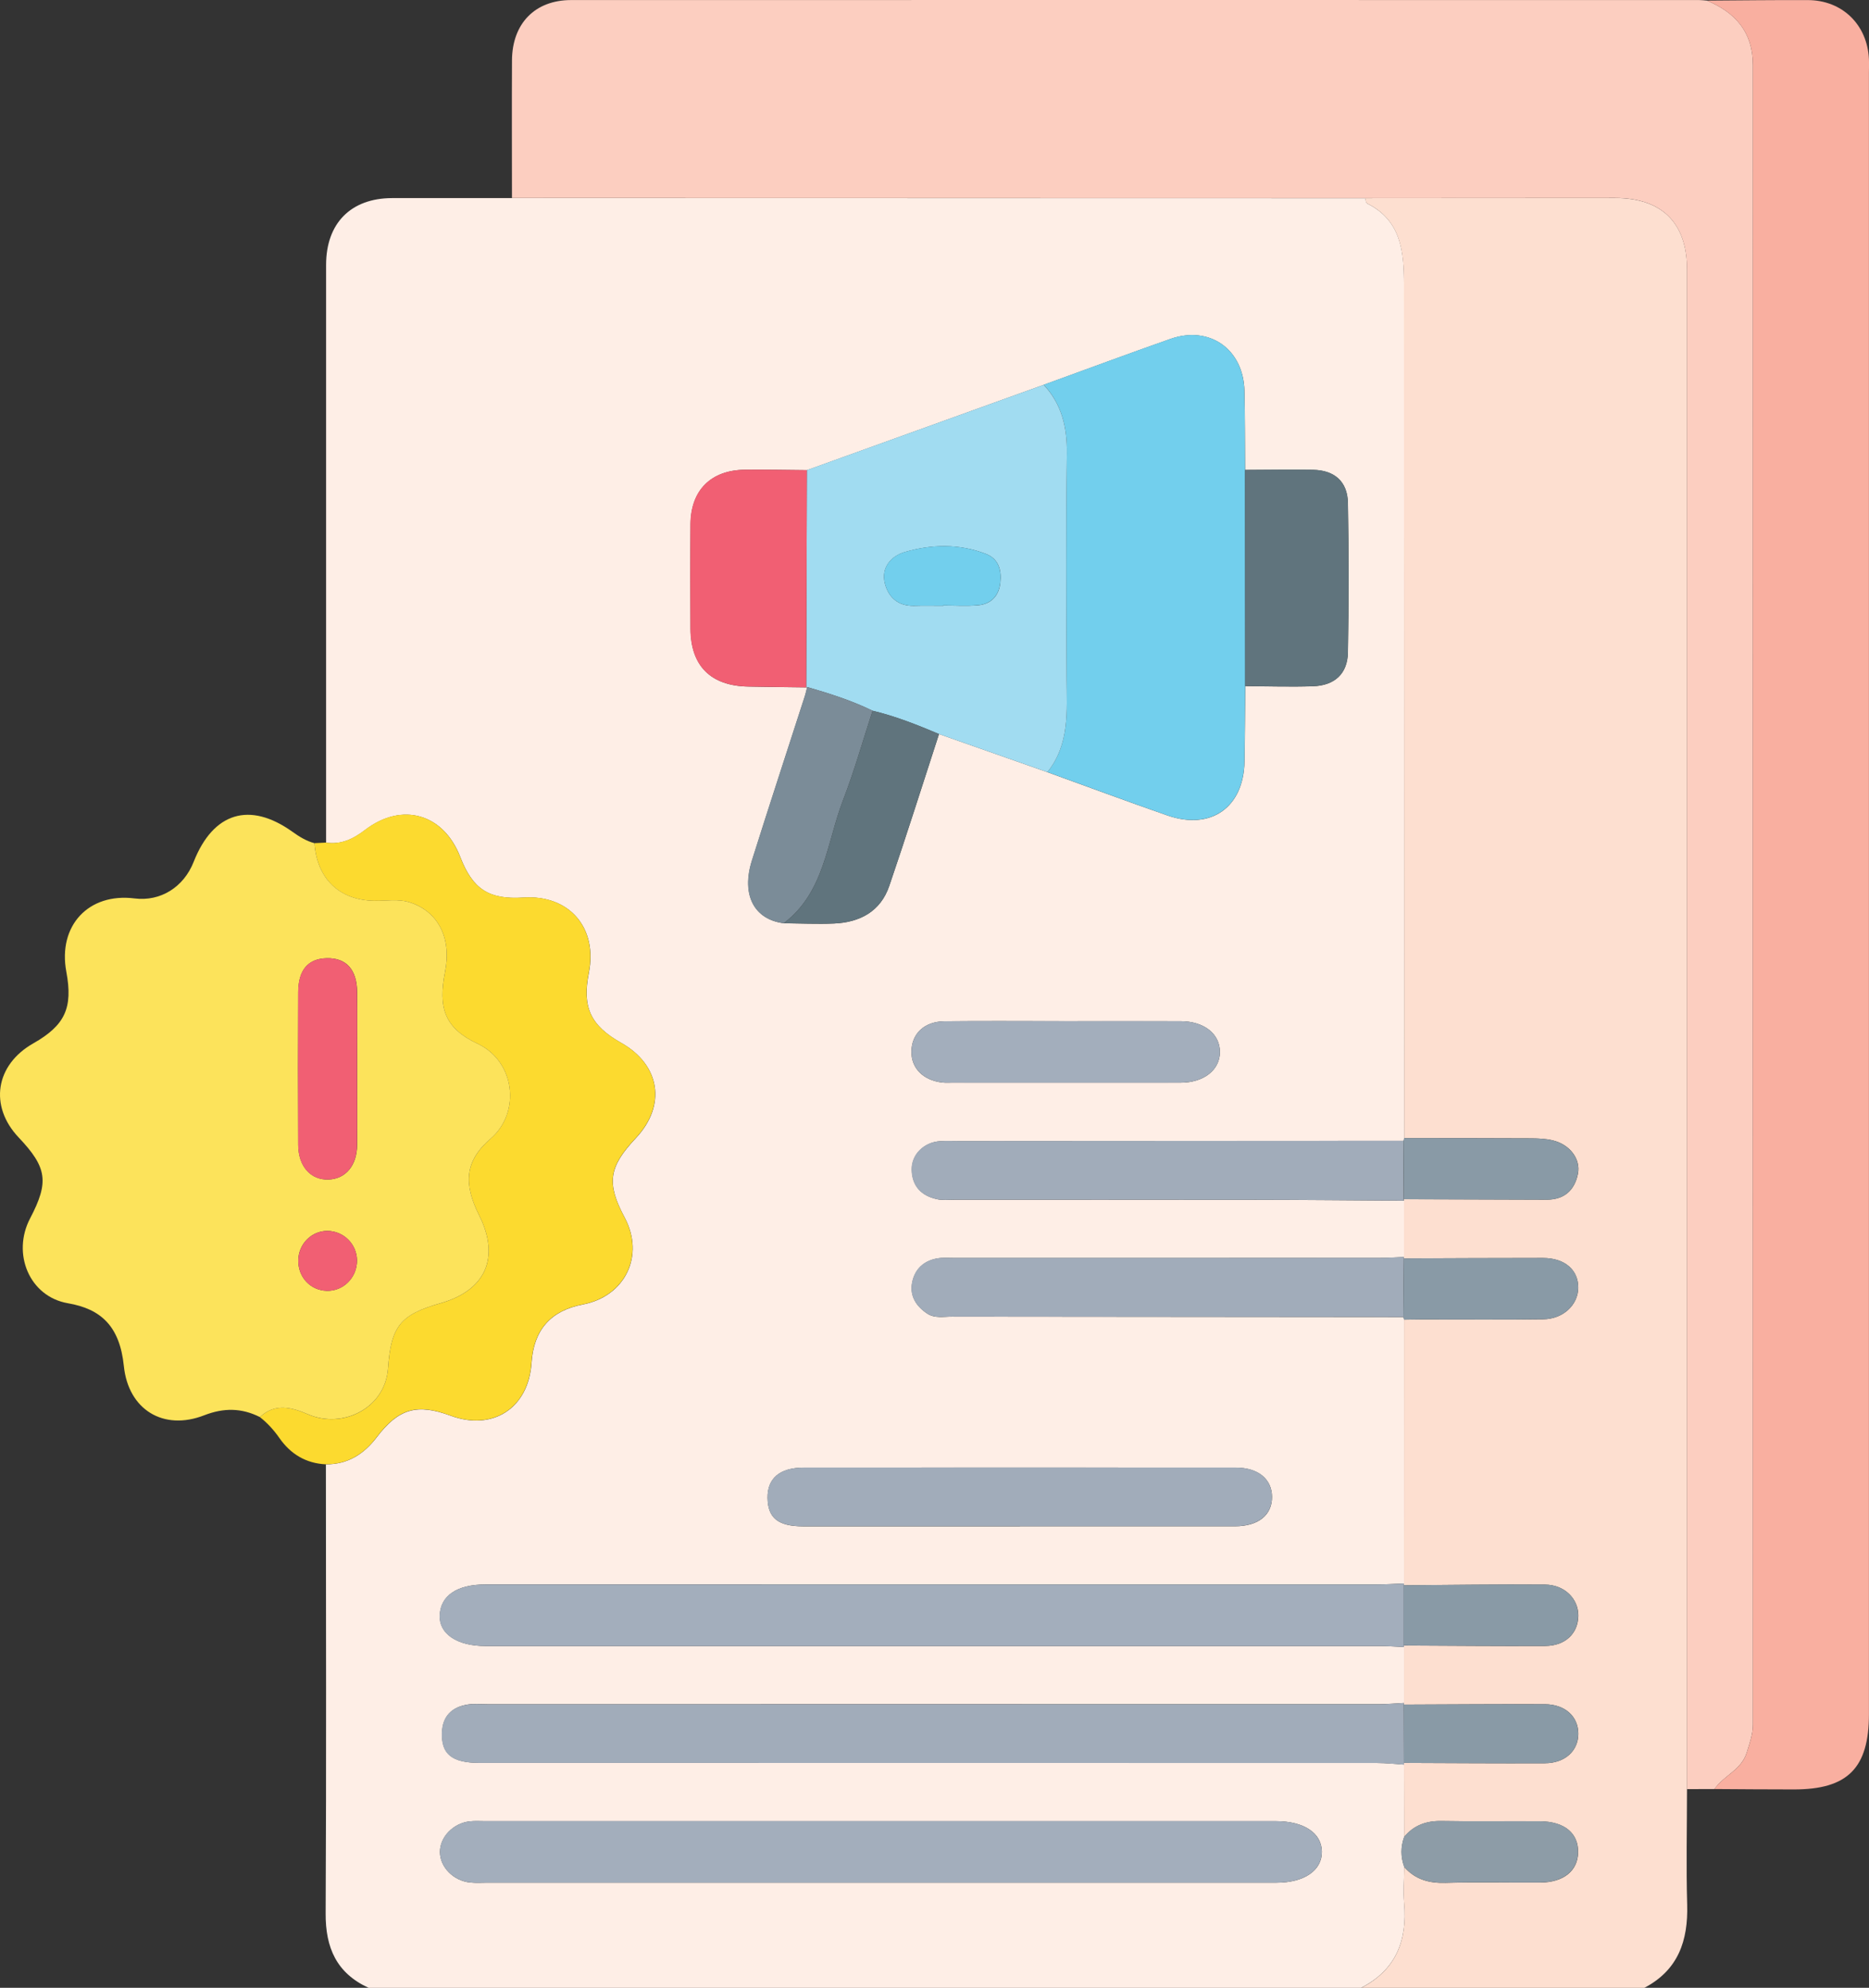
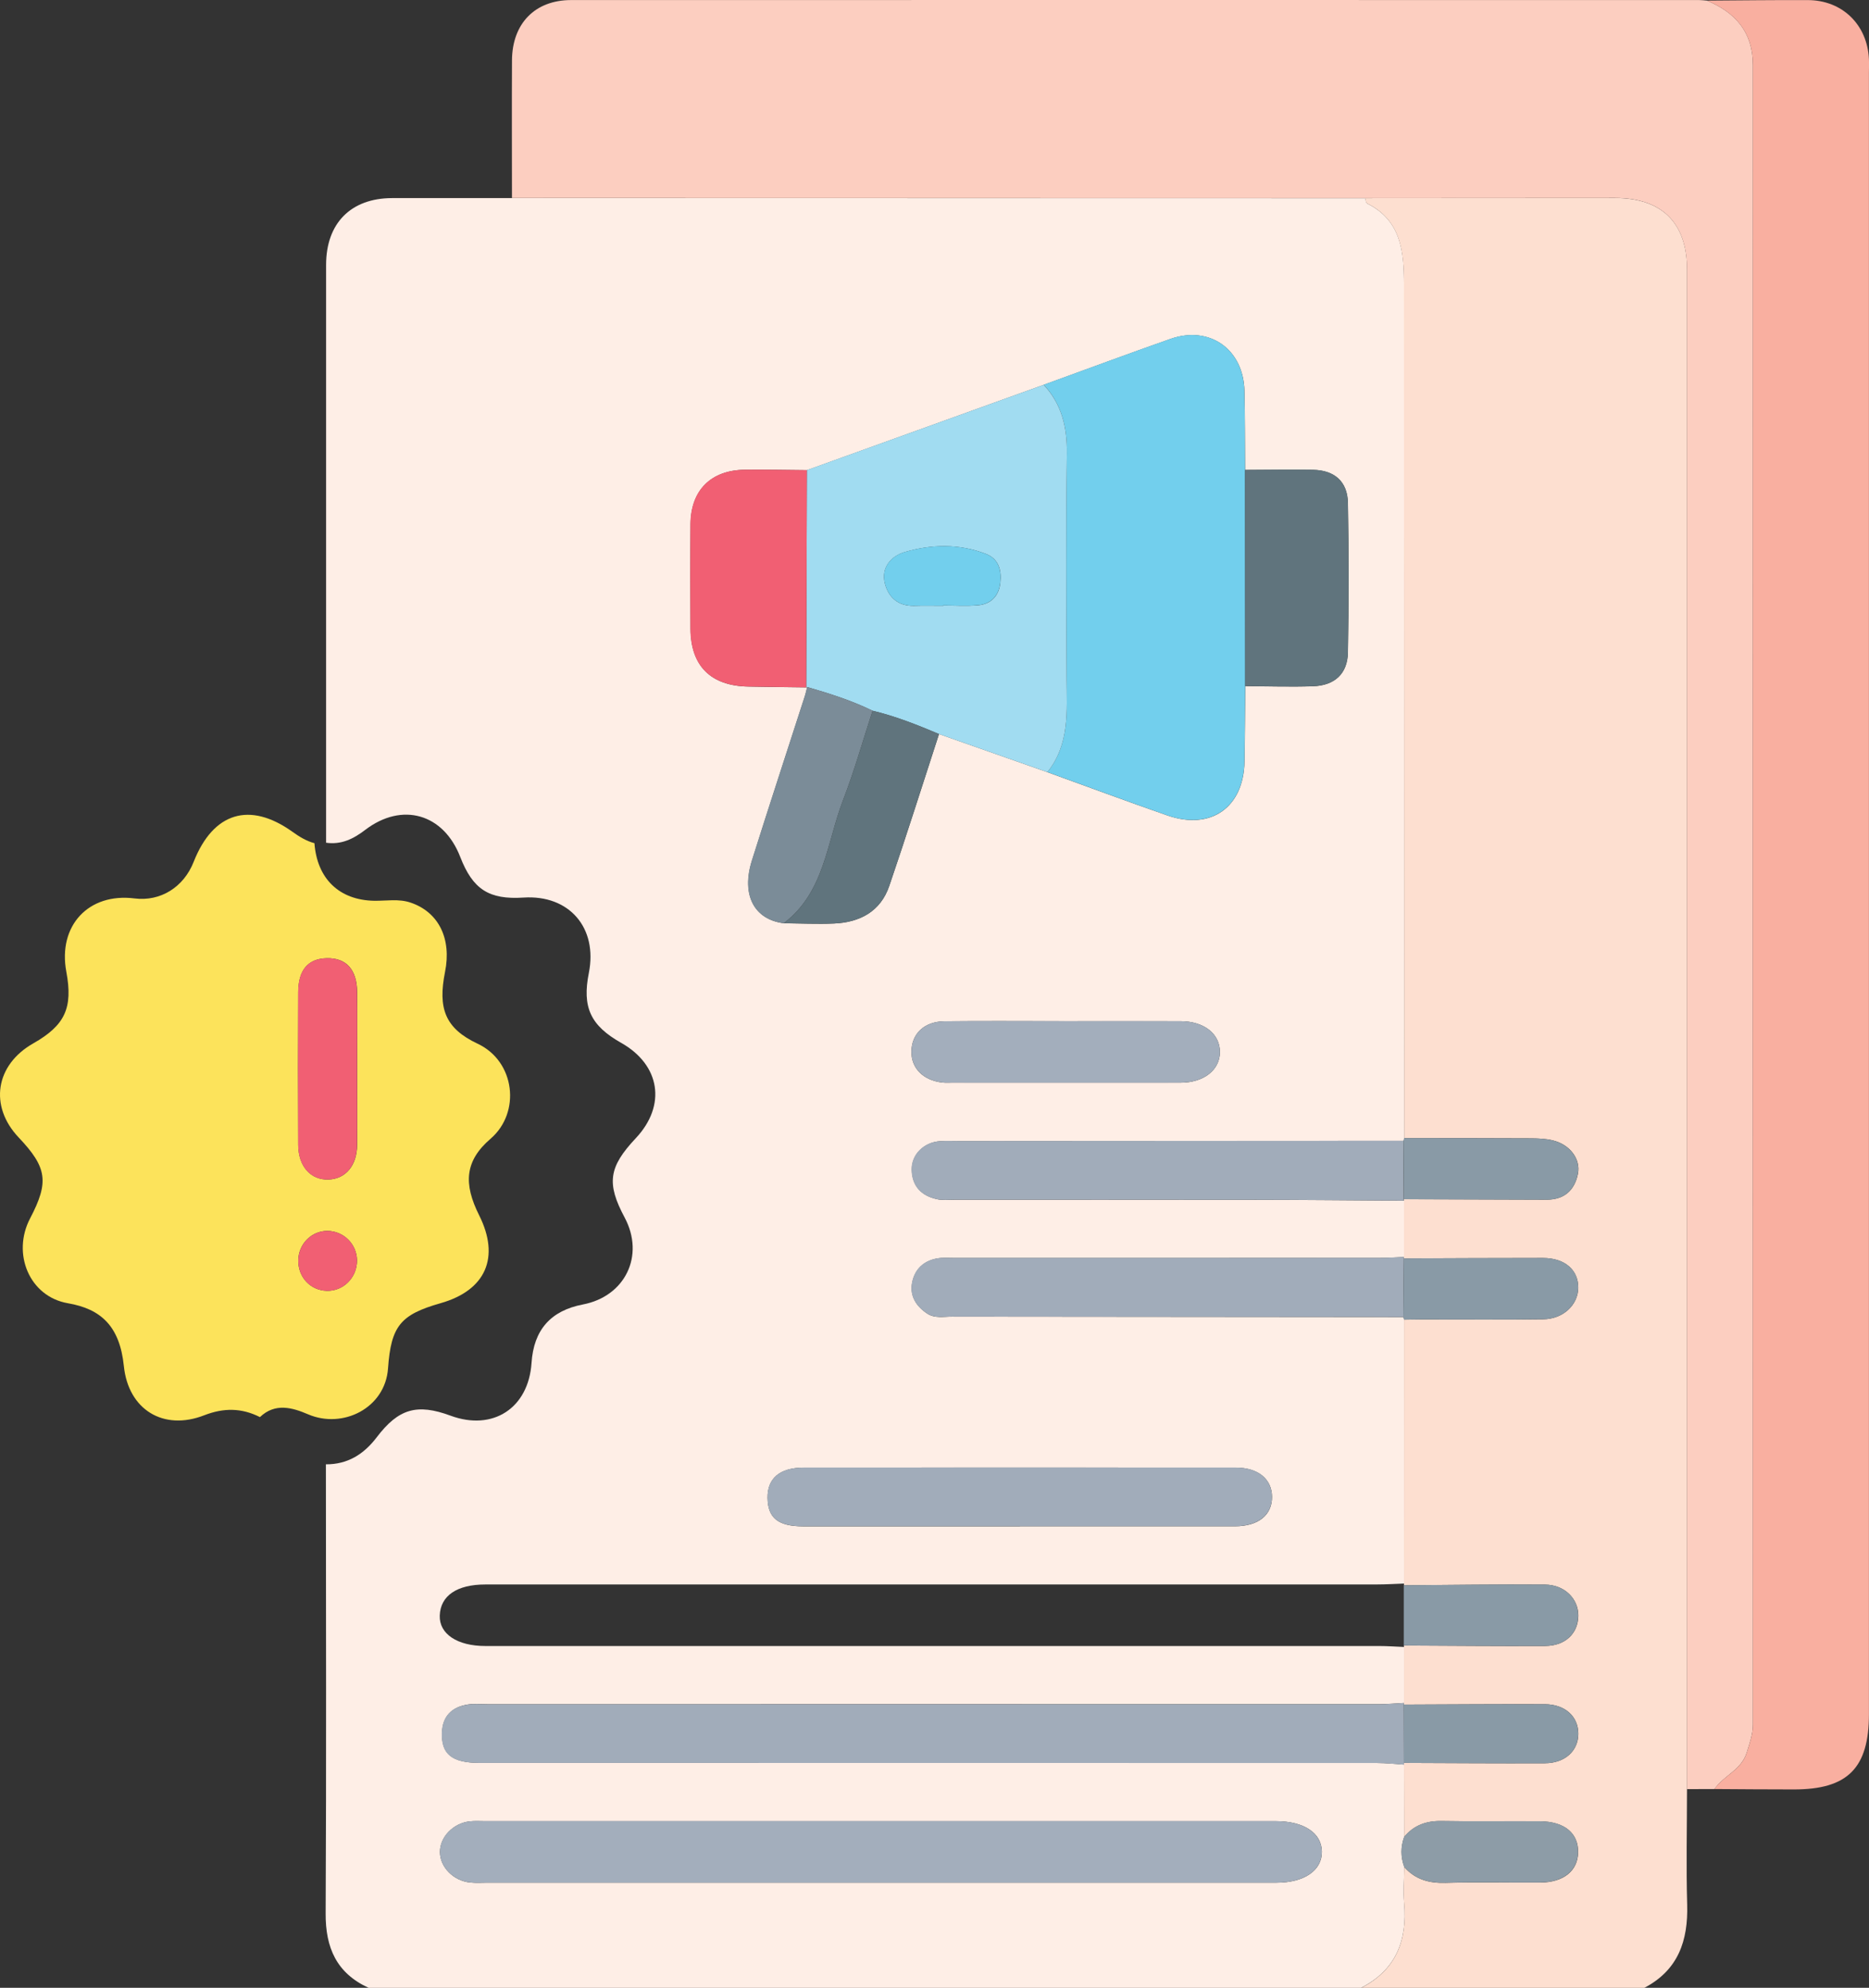
<svg xmlns="http://www.w3.org/2000/svg" width="63" height="67" viewBox="0 0 63 67" fill="none">
  <rect x="0" y="0" width="63" height="67" fill="#333333" stroke="none" />
  <g clip-path="url(#clip0_751_940)">
    <path d="M45.885 67.001H12.425C11.347 66.508 10.97 65.651 10.977 64.493C11.003 59.448 10.987 54.401 10.985 49.356C11.719 49.36 12.262 49.017 12.697 48.447C13.434 47.476 14.058 47.3 15.186 47.716C16.615 48.244 17.815 47.462 17.917 45.938C17.99 44.827 18.561 44.177 19.648 43.968C21.078 43.694 21.739 42.319 21.056 41.039C20.439 39.884 20.516 39.338 21.431 38.364C22.469 37.261 22.259 35.897 20.94 35.151C19.904 34.568 19.618 33.948 19.849 32.792C20.151 31.268 19.185 30.154 17.648 30.253C16.483 30.329 15.938 29.979 15.513 28.882C14.949 27.427 13.555 27.022 12.309 27.973C11.909 28.279 11.502 28.477 10.992 28.405C10.992 21.912 10.991 15.421 10.992 8.928C10.992 7.524 11.827 6.681 13.214 6.677C14.563 6.674 15.913 6.677 17.262 6.677C26.846 6.677 36.431 6.681 46.017 6.681C46.038 6.742 46.042 6.838 46.084 6.859C47.237 7.433 47.326 8.489 47.326 9.584C47.331 19.177 47.333 28.77 47.336 38.364C47.331 38.394 47.322 38.423 47.312 38.453C42.325 38.457 37.336 38.46 32.349 38.462C32.13 38.462 31.912 38.455 31.695 38.465C31.157 38.495 30.731 38.904 30.736 39.418C30.742 39.974 31.058 40.307 31.587 40.42C31.776 40.461 31.978 40.438 32.174 40.438C35.528 40.438 38.882 40.434 42.237 40.44C43.935 40.441 45.633 40.459 47.333 40.469C47.333 41.102 47.333 41.737 47.333 42.37C47.05 42.381 46.769 42.4 46.486 42.4C41.717 42.402 36.948 42.4 32.178 42.402C31.982 42.402 31.781 42.384 31.591 42.417C31.14 42.498 30.84 42.776 30.75 43.224C30.66 43.684 30.885 44.028 31.255 44.275C31.507 44.442 31.805 44.376 32.085 44.378C37.159 44.385 42.232 44.388 47.307 44.392C47.317 44.422 47.326 44.451 47.333 44.483C47.333 47.447 47.333 50.411 47.331 53.375C47.027 53.385 46.723 53.405 46.417 53.405C36.4 53.405 26.38 53.405 16.362 53.406C15.398 53.406 14.846 53.786 14.823 54.454C14.802 55.073 15.412 55.48 16.362 55.48C26.403 55.48 36.443 55.48 46.484 55.48C46.767 55.48 47.048 55.501 47.331 55.512C47.331 56.141 47.331 56.771 47.331 57.4C47.05 57.414 46.767 57.441 46.486 57.441C36.466 57.442 26.448 57.441 16.428 57.442C16.21 57.442 15.988 57.418 15.775 57.451C15.235 57.533 14.916 57.843 14.9 58.408C14.879 59.128 15.242 59.418 16.168 59.418C26.252 59.418 36.337 59.418 46.421 59.422C46.723 59.422 47.027 59.457 47.329 59.476C47.331 60.288 47.333 61.101 47.334 61.912C47.212 62.249 47.212 62.587 47.334 62.923C47.331 63.334 47.296 63.746 47.331 64.154C47.441 65.409 47.051 66.397 45.888 66.997L45.885 67.001ZM26.418 31.119C26.983 31.124 27.547 31.151 28.111 31.128C28.983 31.091 29.681 30.724 29.975 29.862C30.556 28.164 31.095 26.45 31.652 24.741C32.871 25.17 34.089 25.598 35.308 26.027C36.653 26.513 37.993 27.013 39.345 27.483C40.816 27.996 41.921 27.218 41.949 25.668C41.965 24.822 41.967 23.974 41.975 23.127C42.737 23.131 43.5 23.157 44.262 23.131C44.99 23.106 45.423 22.708 45.436 21.992C45.465 20.314 45.465 18.635 45.436 16.956C45.423 16.232 44.985 15.849 44.257 15.837C43.495 15.825 42.732 15.837 41.97 15.841C41.963 14.952 41.968 14.062 41.947 13.174C41.914 11.768 40.768 10.962 39.451 11.425C38.024 11.927 36.606 12.455 35.182 12.971C32.522 13.929 29.861 14.889 27.201 15.848C26.504 15.842 25.807 15.827 25.112 15.834C23.968 15.846 23.286 16.523 23.278 17.666C23.267 18.843 23.271 20.02 23.278 21.197C23.285 22.447 23.961 23.119 25.224 23.141C25.877 23.154 26.528 23.161 27.182 23.169L27.211 23.157C27.183 23.262 27.163 23.369 27.129 23.472C26.535 25.317 25.929 27.157 25.348 29.005C24.983 30.163 25.423 30.995 26.424 31.119H26.418ZM29.629 63.458C34.094 63.458 38.559 63.458 43.023 63.458C43.961 63.458 44.564 63.045 44.557 62.412C44.55 61.781 43.953 61.384 43.008 61.384C34.122 61.384 25.236 61.384 16.35 61.384C16.175 61.384 16 61.372 15.828 61.391C15.27 61.456 14.827 61.924 14.83 62.428C14.835 62.931 15.281 63.391 15.843 63.451C16.037 63.472 16.235 63.458 16.43 63.458C20.83 63.458 25.229 63.458 29.629 63.458ZM34.379 51.444C36.794 51.444 39.21 51.444 41.626 51.444C42.416 51.444 42.884 51.066 42.877 50.447C42.87 49.851 42.408 49.468 41.657 49.468C36.803 49.465 31.951 49.465 27.096 49.468C26.282 49.468 25.863 49.83 25.873 50.493C25.884 51.163 26.228 51.444 27.065 51.446C29.503 51.45 31.94 51.446 34.379 51.446V51.444ZM35.883 34.421C34.534 34.421 33.185 34.41 31.837 34.424C31.154 34.431 30.729 34.84 30.723 35.444C30.717 36.007 31.117 36.411 31.764 36.488C31.87 36.5 31.98 36.493 32.09 36.493C34.656 36.493 37.224 36.495 39.79 36.493C40.578 36.493 41.121 36.063 41.121 35.459C41.121 34.847 40.588 34.422 39.797 34.421C38.492 34.417 37.187 34.421 35.883 34.421Z" fill="#FEEEE6" />
    <path d="M56.865 60.305C56.865 61.602 56.834 62.902 56.871 64.198C56.906 65.416 56.567 66.404 55.428 67.001H45.887C47.05 66.399 47.44 65.413 47.33 64.157C47.295 63.75 47.33 63.337 47.333 62.926C47.703 63.351 48.172 63.479 48.729 63.463C49.791 63.433 50.855 63.461 51.918 63.453C52.705 63.446 53.178 63.061 53.194 62.447C53.211 61.793 52.743 61.396 51.913 61.389C50.807 61.38 49.7 61.401 48.594 61.38C48.079 61.37 47.66 61.519 47.331 61.916C47.33 61.104 47.328 60.291 47.326 59.48V59.42C48.91 59.425 50.495 59.438 52.077 59.431C52.755 59.427 53.201 59.014 53.201 58.436C53.201 57.855 52.757 57.444 52.072 57.442C50.489 57.437 48.905 57.449 47.323 57.455L47.326 57.402C47.326 56.773 47.326 56.143 47.326 55.514L47.321 55.463C48.909 55.47 50.498 55.486 52.086 55.478C52.764 55.475 53.195 55.057 53.201 54.457C53.204 53.892 52.746 53.419 52.086 53.411C50.498 53.398 48.91 53.424 47.323 53.434L47.326 53.373C47.326 50.409 47.326 47.445 47.328 44.481C47.523 44.479 47.719 44.474 47.915 44.474C49.282 44.474 50.652 44.486 52.02 44.467C52.696 44.458 53.194 43.979 53.199 43.405C53.204 42.802 52.743 42.402 52.013 42.402C50.449 42.402 48.886 42.41 47.321 42.416L47.326 42.368C47.326 41.735 47.326 41.101 47.326 40.468L47.321 40.42C48.926 40.426 50.533 40.433 52.139 40.436C52.725 40.436 53.077 40.121 53.188 39.565C53.288 39.062 52.914 38.574 52.338 38.436C52.109 38.381 51.866 38.371 51.63 38.369C50.198 38.362 48.765 38.362 47.333 38.362C47.33 28.769 47.328 19.175 47.323 9.582C47.323 8.487 47.232 7.429 46.081 6.857C46.039 6.836 46.035 6.74 46.014 6.679C48.825 6.679 51.634 6.676 54.444 6.674C56.016 6.674 56.867 7.513 56.867 9.08C56.867 26.156 56.867 43.231 56.867 60.307L56.865 60.305Z" fill="#FDDFD0" />
    <path d="M56.865 60.304C56.865 43.228 56.865 26.154 56.865 9.078C56.865 7.513 56.016 6.672 54.442 6.672C51.632 6.672 48.823 6.675 46.012 6.677C36.428 6.677 26.843 6.675 17.257 6.673C17.257 5.126 17.25 3.576 17.258 2.029C17.267 0.794 18.032 0.004 19.246 0.002C31.924 -0.001 44.601 0 57.279 0.002C57.367 0.002 57.452 0.014 57.539 0.02C58.502 0.425 59.087 1.084 59.087 2.193C59.084 20.838 59.084 39.483 59.087 58.126C59.087 58.461 58.977 58.755 58.881 59.068C58.699 59.663 58.1 59.845 57.793 60.301C57.482 60.301 57.173 60.304 56.862 60.304H56.865Z" fill="#FCCEC0" />
-     <path d="M10.984 49.356C10.313 49.325 9.794 49.01 9.417 48.468C9.23 48.2 9.017 47.966 8.762 47.765C9.275 47.273 9.855 47.443 10.386 47.672C11.551 48.174 12.984 47.468 13.08 46.121C13.181 44.687 13.504 44.307 14.854 43.925C16.376 43.491 16.862 42.382 16.151 40.962C15.62 39.903 15.663 39.133 16.538 38.379C17.56 37.498 17.365 35.774 16.102 35.181C14.991 34.66 14.758 33.976 15.001 32.761C15.227 31.64 14.786 30.745 13.843 30.424C13.441 30.288 13.022 30.37 12.612 30.362C11.436 30.341 10.687 29.624 10.599 28.419C10.729 28.413 10.858 28.407 10.989 28.401C11.499 28.473 11.908 28.275 12.306 27.969C13.551 27.018 14.945 27.424 15.51 28.879C15.934 29.975 16.481 30.325 17.644 30.25C19.183 30.15 20.149 31.266 19.845 32.789C19.616 33.945 19.901 34.564 20.937 35.148C22.256 35.893 22.464 37.257 21.428 38.36C20.512 39.334 20.436 39.88 21.052 41.036C21.735 42.316 21.075 43.69 19.644 43.965C18.558 44.173 17.987 44.823 17.913 45.934C17.812 47.459 16.612 48.24 15.183 47.712C14.055 47.294 13.433 47.471 12.694 48.443C12.261 49.015 11.716 49.358 10.982 49.353L10.984 49.356Z" fill="#FCDA2F" />
    <path d="M35.18 12.968C36.602 12.452 38.022 11.924 39.449 11.422C40.766 10.959 41.912 11.765 41.945 13.171C41.966 14.059 41.961 14.948 41.968 15.838C41.969 18.267 41.971 20.696 41.973 23.125C41.964 23.971 41.962 24.819 41.947 25.666C41.919 27.215 40.813 27.993 39.342 27.481C37.992 27.01 36.651 26.51 35.306 26.024C36.062 25.081 35.959 23.968 35.953 22.866C35.941 20.342 35.927 17.817 35.962 15.294C35.974 14.404 35.793 13.624 35.18 12.966V12.968Z" fill="#72CFED" />
    <path d="M35.18 12.969C35.793 13.626 35.974 14.404 35.962 15.296C35.929 17.82 35.941 20.343 35.953 22.868C35.959 23.972 36.062 25.084 35.305 26.026C34.088 25.598 32.869 25.169 31.649 24.741C30.919 24.433 30.186 24.14 29.412 23.956C28.704 23.61 27.958 23.374 27.206 23.157L27.176 23.169C27.183 20.728 27.19 18.287 27.198 15.845C29.859 14.887 32.519 13.927 35.18 12.969ZM31.796 20.416C31.796 20.416 31.796 20.411 31.796 20.408C32.187 20.408 32.58 20.436 32.968 20.401C33.414 20.36 33.674 20.079 33.719 19.637C33.763 19.219 33.665 18.836 33.232 18.669C32.331 18.323 31.396 18.343 30.491 18.61C30.041 18.743 29.695 19.128 29.827 19.661C29.946 20.137 30.278 20.436 30.82 20.42C31.145 20.41 31.471 20.418 31.796 20.418V20.416Z" fill="#A1DCF1" />
-     <path d="M47.325 55.512C47.042 55.501 46.761 55.48 46.478 55.48C36.437 55.48 26.396 55.48 16.356 55.48C15.404 55.48 14.796 55.073 14.817 54.454C14.84 53.786 15.392 53.407 16.356 53.407C26.374 53.407 36.393 53.407 46.411 53.405C46.715 53.405 47.019 53.386 47.325 53.375L47.321 53.436C47.321 54.113 47.321 54.788 47.321 55.465L47.327 55.515L47.325 55.512Z" fill="#A3AEBC" />
    <path d="M47.321 59.478C47.019 59.459 46.715 59.424 46.412 59.424C36.328 59.42 26.244 59.422 16.16 59.42C15.234 59.42 14.87 59.132 14.892 58.41C14.907 57.845 15.227 57.535 15.767 57.453C15.98 57.42 16.202 57.444 16.42 57.444C26.44 57.444 36.457 57.444 46.477 57.443C46.758 57.443 47.041 57.416 47.322 57.402L47.319 57.455C47.319 58.109 47.322 58.765 47.324 59.419V59.478H47.321Z" fill="#A1ACBA" />
    <path d="M29.627 63.457C25.227 63.457 20.828 63.457 16.428 63.457C16.233 63.457 16.035 63.471 15.841 63.45C15.281 63.39 14.833 62.93 14.828 62.427C14.823 61.923 15.267 61.454 15.826 61.39C15.998 61.37 16.173 61.383 16.348 61.383C25.234 61.383 34.12 61.383 43.006 61.383C43.949 61.383 44.548 61.782 44.555 62.411C44.562 63.044 43.959 63.457 43.022 63.457C38.557 63.457 34.092 63.457 29.627 63.457Z" fill="#A3AEBC" />
    <path d="M34.376 51.443C31.938 51.443 29.501 51.445 27.063 51.443C26.224 51.443 25.882 51.16 25.871 50.49C25.861 49.828 26.28 49.467 27.094 49.465C31.948 49.462 36.801 49.462 41.655 49.465C42.407 49.465 42.868 49.849 42.875 50.445C42.882 51.062 42.413 51.44 41.624 51.442C39.208 51.443 36.792 51.442 34.376 51.442V51.443Z" fill="#A1ACBA" />
    <path d="M47.323 40.467C45.625 40.457 43.927 40.44 42.227 40.438C38.874 40.432 35.52 40.438 32.164 40.436C31.969 40.436 31.766 40.459 31.577 40.419C31.048 40.305 30.732 39.974 30.727 39.416C30.721 38.902 31.148 38.493 31.686 38.463C31.902 38.451 32.121 38.46 32.339 38.46C37.326 38.456 42.315 38.453 47.302 38.451C47.307 39.109 47.312 39.764 47.316 40.42L47.321 40.467H47.323Z" fill="#A1ACBA" />
    <path d="M47.3 44.389C42.225 44.385 37.152 44.382 32.078 44.375C31.798 44.375 31.501 44.439 31.248 44.272C30.878 44.025 30.651 43.681 30.743 43.221C30.832 42.773 31.131 42.495 31.584 42.414C31.774 42.381 31.975 42.399 32.17 42.399C36.939 42.399 41.708 42.399 46.478 42.397C46.761 42.397 47.043 42.378 47.326 42.367L47.32 42.414C47.313 43.072 47.306 43.731 47.301 44.389H47.3Z" fill="#A1ACBA" />
    <path d="M27.198 15.844C27.191 18.285 27.184 20.727 27.176 23.168C26.522 23.159 25.871 23.152 25.218 23.14C23.954 23.117 23.279 22.445 23.271 21.195C23.265 20.018 23.263 18.841 23.271 17.665C23.282 16.521 23.962 15.844 25.106 15.832C25.803 15.825 26.498 15.841 27.195 15.846L27.198 15.844Z" fill="#F15F73" />
    <path d="M41.974 23.124C41.972 20.695 41.971 18.266 41.969 15.837C42.73 15.836 43.494 15.82 44.255 15.834C44.984 15.846 45.422 16.229 45.434 16.953C45.464 18.632 45.464 20.311 45.434 21.989C45.422 22.706 44.989 23.103 44.261 23.128C43.499 23.154 42.737 23.128 41.974 23.124Z" fill="#60747D" />
-     <path d="M35.883 34.42C37.188 34.42 38.492 34.416 39.797 34.42C40.589 34.422 41.121 34.847 41.121 35.459C41.121 36.062 40.578 36.49 39.79 36.492C37.224 36.496 34.657 36.492 32.09 36.492C31.982 36.492 31.872 36.499 31.764 36.487C31.117 36.41 30.718 36.006 30.723 35.443C30.73 34.84 31.152 34.43 31.837 34.423C33.186 34.409 34.534 34.42 35.883 34.418V34.42Z" fill="#A3AEBC" />
+     <path d="M35.883 34.42C37.188 34.42 38.492 34.416 39.797 34.42C40.589 34.422 41.121 34.847 41.121 35.459C41.121 36.062 40.578 36.49 39.79 36.492C37.224 36.496 34.657 36.492 32.09 36.492C31.982 36.492 31.872 36.499 31.764 36.487C31.117 36.41 30.718 36.006 30.723 35.443C30.73 34.84 31.152 34.43 31.837 34.423C33.186 34.409 34.534 34.42 35.883 34.418Z" fill="#A3AEBC" />
    <path d="M27.206 23.156C27.959 23.373 28.706 23.611 29.414 23.955C29.085 24.961 28.799 25.984 28.418 26.97C27.866 28.404 27.793 30.079 26.418 31.118C25.417 30.994 24.977 30.162 25.342 29.004C25.924 27.155 26.53 25.316 27.124 23.471C27.157 23.368 27.18 23.261 27.206 23.156Z" fill="#7B8C98" />
    <path d="M26.418 31.118C27.793 30.079 27.866 28.404 28.418 26.97C28.797 25.984 29.085 24.962 29.414 23.955C30.186 24.14 30.921 24.434 31.651 24.74C31.094 26.447 30.556 28.161 29.974 29.86C29.679 30.723 28.982 31.09 28.111 31.127C27.548 31.149 26.982 31.123 26.418 31.118Z" fill="#60747D" />
    <path d="M47.301 44.389C47.308 43.731 47.315 43.072 47.32 42.415C48.883 42.409 50.447 42.399 52.012 42.401C52.744 42.401 53.205 42.801 53.198 43.404C53.193 43.98 52.693 44.457 52.019 44.466C50.651 44.485 49.282 44.471 47.914 44.473C47.718 44.473 47.523 44.478 47.327 44.48C47.32 44.448 47.311 44.419 47.301 44.389Z" fill="#899AA6" />
    <path d="M47.319 40.42C47.313 39.764 47.31 39.106 47.305 38.45C47.315 38.421 47.324 38.393 47.329 38.361C48.761 38.363 50.194 38.361 51.626 38.37C51.862 38.37 52.107 38.381 52.334 38.437C52.91 38.575 53.286 39.063 53.184 39.566C53.074 40.122 52.721 40.437 52.135 40.437C50.529 40.434 48.922 40.427 47.317 40.421L47.319 40.42Z" fill="#899AA6" />
    <path d="M47.328 61.912C47.657 61.516 48.076 61.369 48.591 61.377C49.697 61.398 50.804 61.377 51.91 61.386C52.74 61.393 53.208 61.79 53.191 62.444C53.175 63.058 52.7 63.443 51.915 63.45C50.852 63.458 49.788 63.43 48.726 63.46C48.169 63.476 47.7 63.348 47.33 62.923C47.208 62.586 47.208 62.248 47.33 61.912H47.328Z" fill="#8D9CA7" />
    <path d="M57.792 60.301C58.1 59.845 58.701 59.663 58.881 59.069C58.977 58.756 59.087 58.462 59.087 58.126C59.083 39.481 59.081 20.837 59.087 2.194C59.087 1.087 58.502 0.426 57.539 0.02C58.671 0.013 59.803 -0.001 60.935 0.003C62.098 0.004 62.947 0.833 62.998 1.998C63.005 2.15 62.998 2.302 62.998 2.456C62.998 20.896 62.998 39.336 62.998 57.776C62.998 59.595 62.282 60.315 60.47 60.314C59.578 60.314 58.685 60.307 57.792 60.301Z" fill="#F9AFA0" />
    <path d="M10.599 28.418C10.687 29.621 11.438 30.34 12.612 30.361C13.022 30.368 13.441 30.286 13.843 30.424C14.787 30.744 15.227 31.639 15.001 32.76C14.759 33.975 14.991 34.659 16.102 35.18C17.365 35.773 17.562 37.497 16.539 38.379C15.663 39.132 15.62 39.9 16.151 40.962C16.862 42.381 16.376 43.49 14.855 43.924C13.504 44.309 13.181 44.688 13.08 46.12C12.986 47.465 11.551 48.171 10.386 47.671C9.855 47.444 9.277 47.274 8.762 47.764C8.145 47.453 7.543 47.447 6.884 47.703C5.508 48.24 4.325 47.512 4.175 46.045C4.037 44.7 3.404 44.118 2.29 43.927C0.99 43.703 0.393 42.254 1.015 41.066C1.658 39.839 1.588 39.351 0.63 38.34C-0.372 37.282 -0.157 35.894 1.121 35.168C2.192 34.559 2.463 33.974 2.236 32.755C1.946 31.202 2.983 30.086 4.535 30.282C5.406 30.392 6.191 29.908 6.529 29.047C7.186 27.383 8.412 27.005 9.852 28.032C10.084 28.198 10.32 28.346 10.598 28.42L10.599 28.418ZM12.04 36.046C12.04 35.177 12.047 34.306 12.039 33.437C12.03 32.674 11.667 32.281 11.012 32.297C10.388 32.312 10.056 32.69 10.053 33.437C10.044 35.154 10.044 36.873 10.053 38.59C10.056 39.314 10.477 39.779 11.075 39.757C11.651 39.736 12.032 39.286 12.039 38.59C12.047 37.742 12.04 36.894 12.04 36.046ZM11.04 41.488C10.503 41.483 10.06 41.93 10.054 42.481C10.049 43.049 10.458 43.488 11.008 43.508C11.574 43.527 12.04 43.058 12.034 42.479C12.027 41.934 11.585 41.493 11.038 41.488H11.04Z" fill="#FCE35B" />
    <path d="M47.318 55.462C47.318 54.785 47.318 54.11 47.318 53.433C48.906 53.422 50.494 53.396 52.082 53.41C52.744 53.417 53.201 53.889 53.196 54.456C53.191 55.058 52.761 55.475 52.082 55.477C50.494 55.484 48.904 55.468 47.316 55.462H47.318Z" fill="#899AA6" />
    <path d="M47.326 59.419C47.326 58.765 47.322 58.109 47.32 57.455C48.903 57.45 50.487 57.437 52.07 57.443C52.753 57.444 53.198 57.855 53.198 58.436C53.198 59.013 52.753 59.428 52.075 59.431C50.492 59.438 48.908 59.424 47.326 59.42V59.419Z" fill="#899AA6" />
    <path d="M31.794 20.416C31.469 20.416 31.143 20.408 30.818 20.418C30.276 20.436 29.944 20.135 29.826 19.659C29.693 19.126 30.04 18.741 30.489 18.608C31.394 18.342 32.329 18.321 33.23 18.668C33.663 18.834 33.761 19.218 33.717 19.635C33.672 20.079 33.41 20.36 32.966 20.399C32.578 20.434 32.185 20.406 31.794 20.406C31.794 20.409 31.794 20.411 31.794 20.415V20.416Z" fill="#72CFED" />
    <path d="M12.037 36.047C12.037 36.895 12.044 37.743 12.036 38.591C12.029 39.287 11.648 39.736 11.071 39.757C10.474 39.78 10.053 39.315 10.05 38.591C10.041 36.874 10.041 35.155 10.05 33.438C10.053 32.691 10.383 32.313 11.008 32.297C11.664 32.282 12.029 32.675 12.036 33.438C12.046 34.307 12.037 35.178 12.037 36.047Z" fill="#F15F73" />
    <path d="M11.038 41.488C11.585 41.494 12.027 41.932 12.034 42.48C12.041 43.059 11.575 43.527 11.008 43.508C10.457 43.489 10.048 43.05 10.055 42.482C10.06 41.931 10.504 41.483 11.04 41.488H11.038Z" fill="#F15F73" />
  </g>
  <defs>
    <clipPath id="clip0_751_940">
      <rect width="63" height="67" fill="white" />
    </clipPath>
  </defs>
</svg>